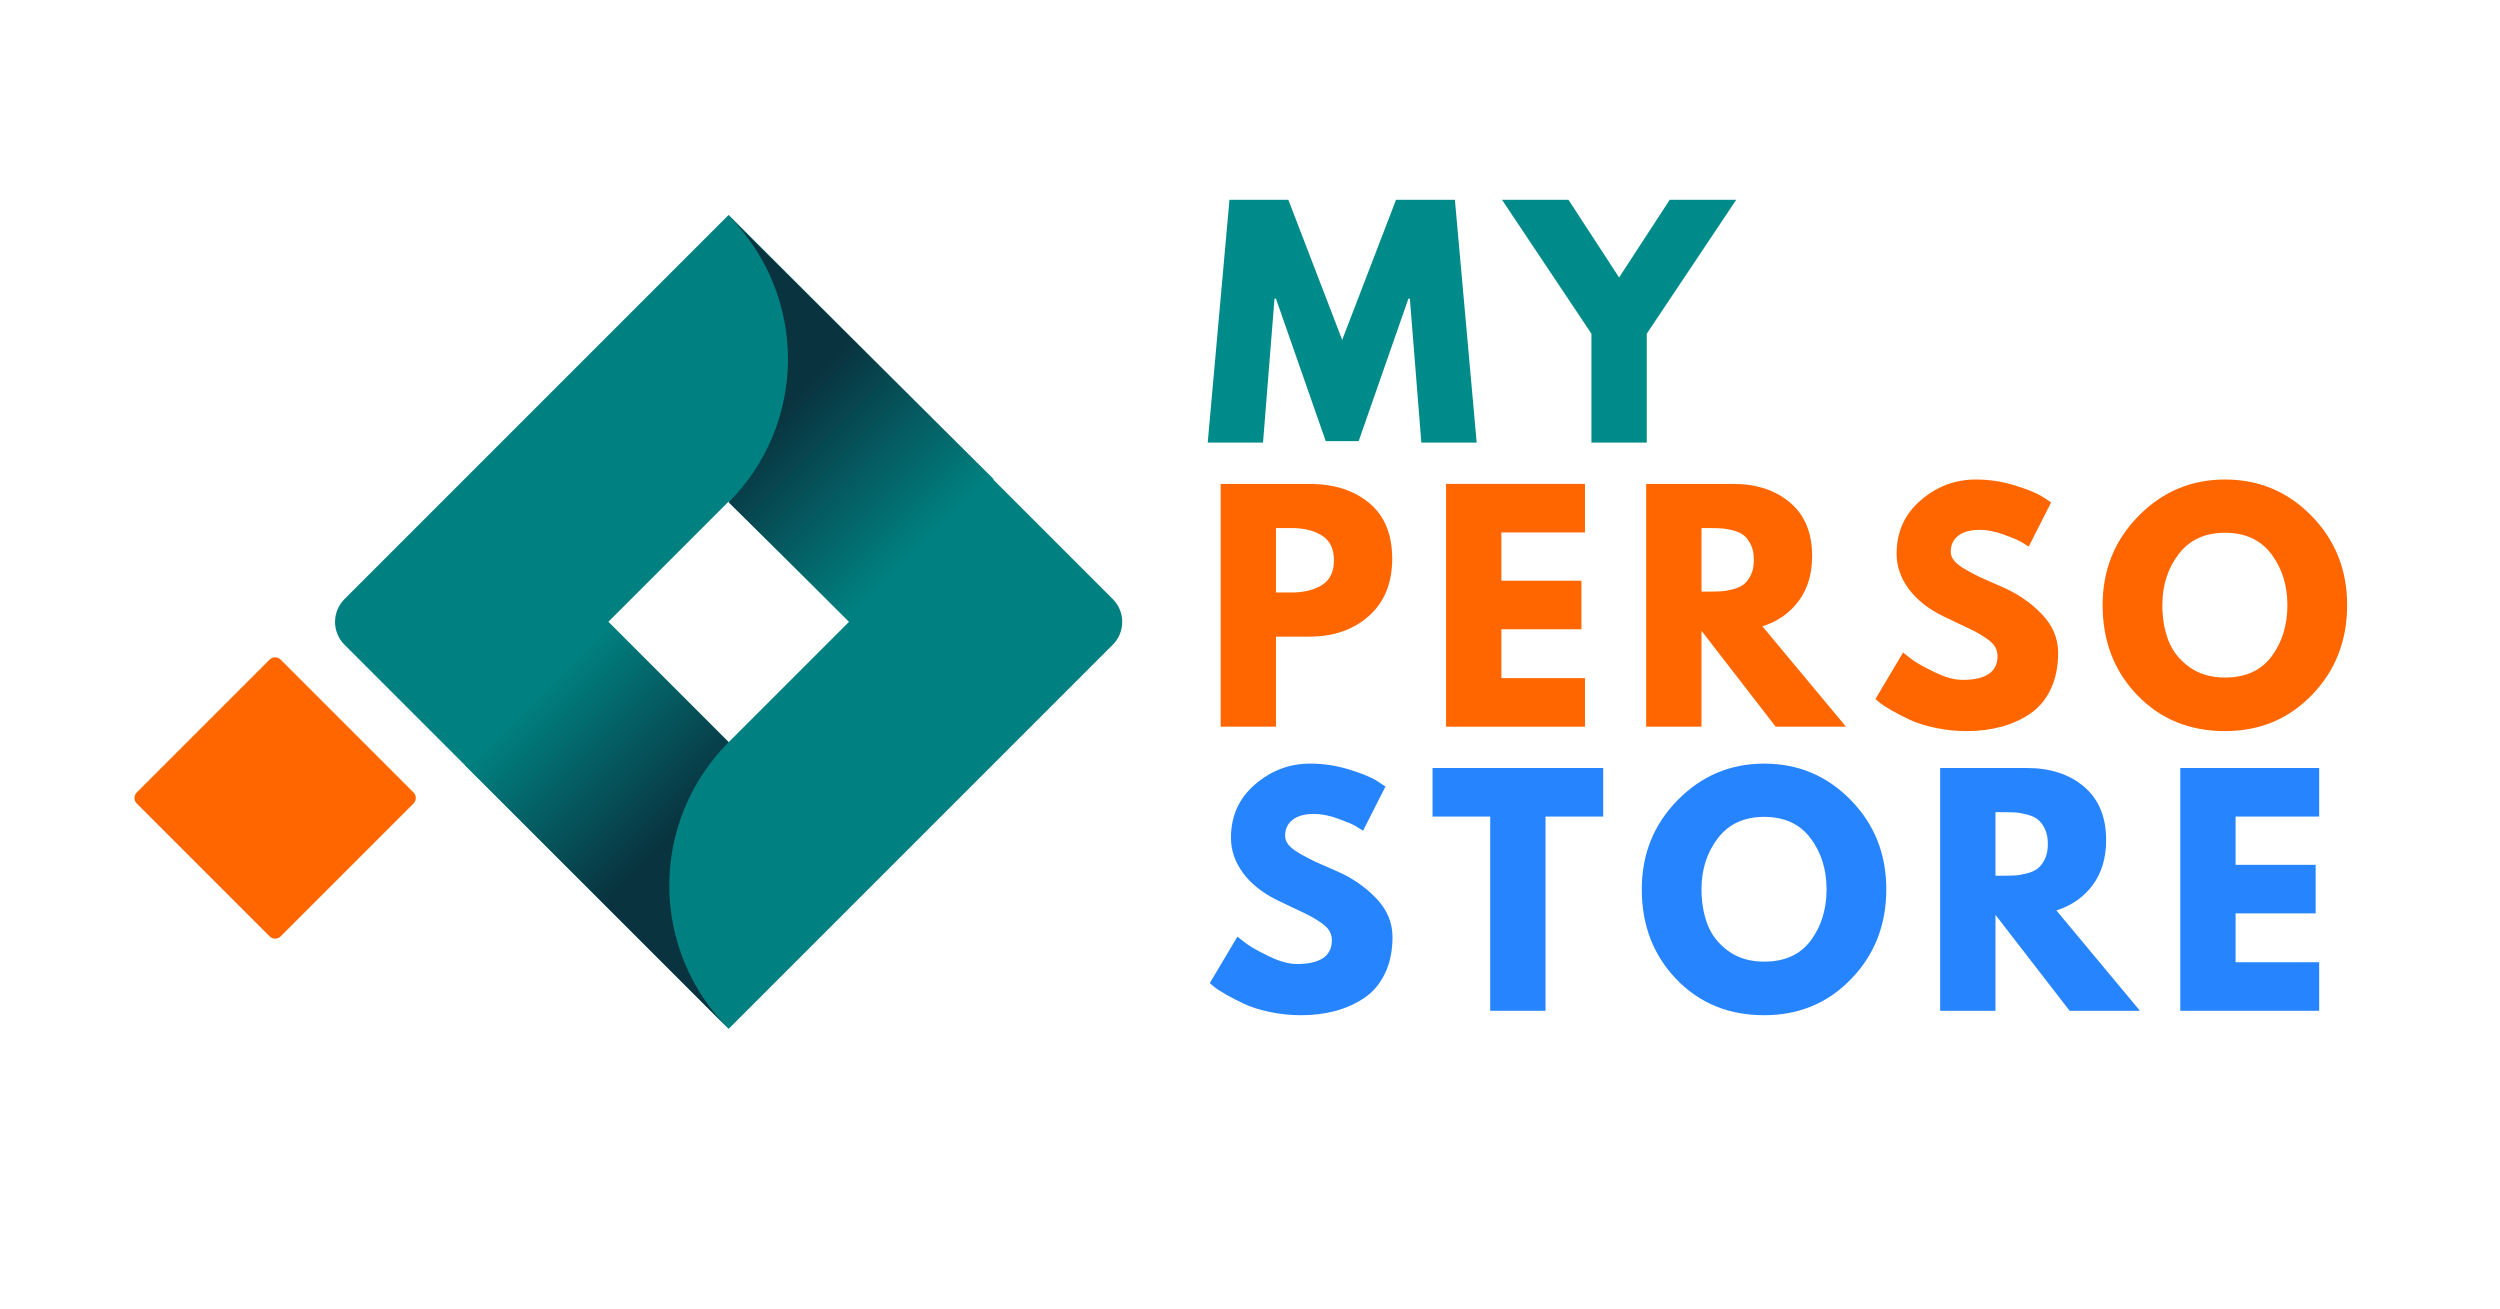
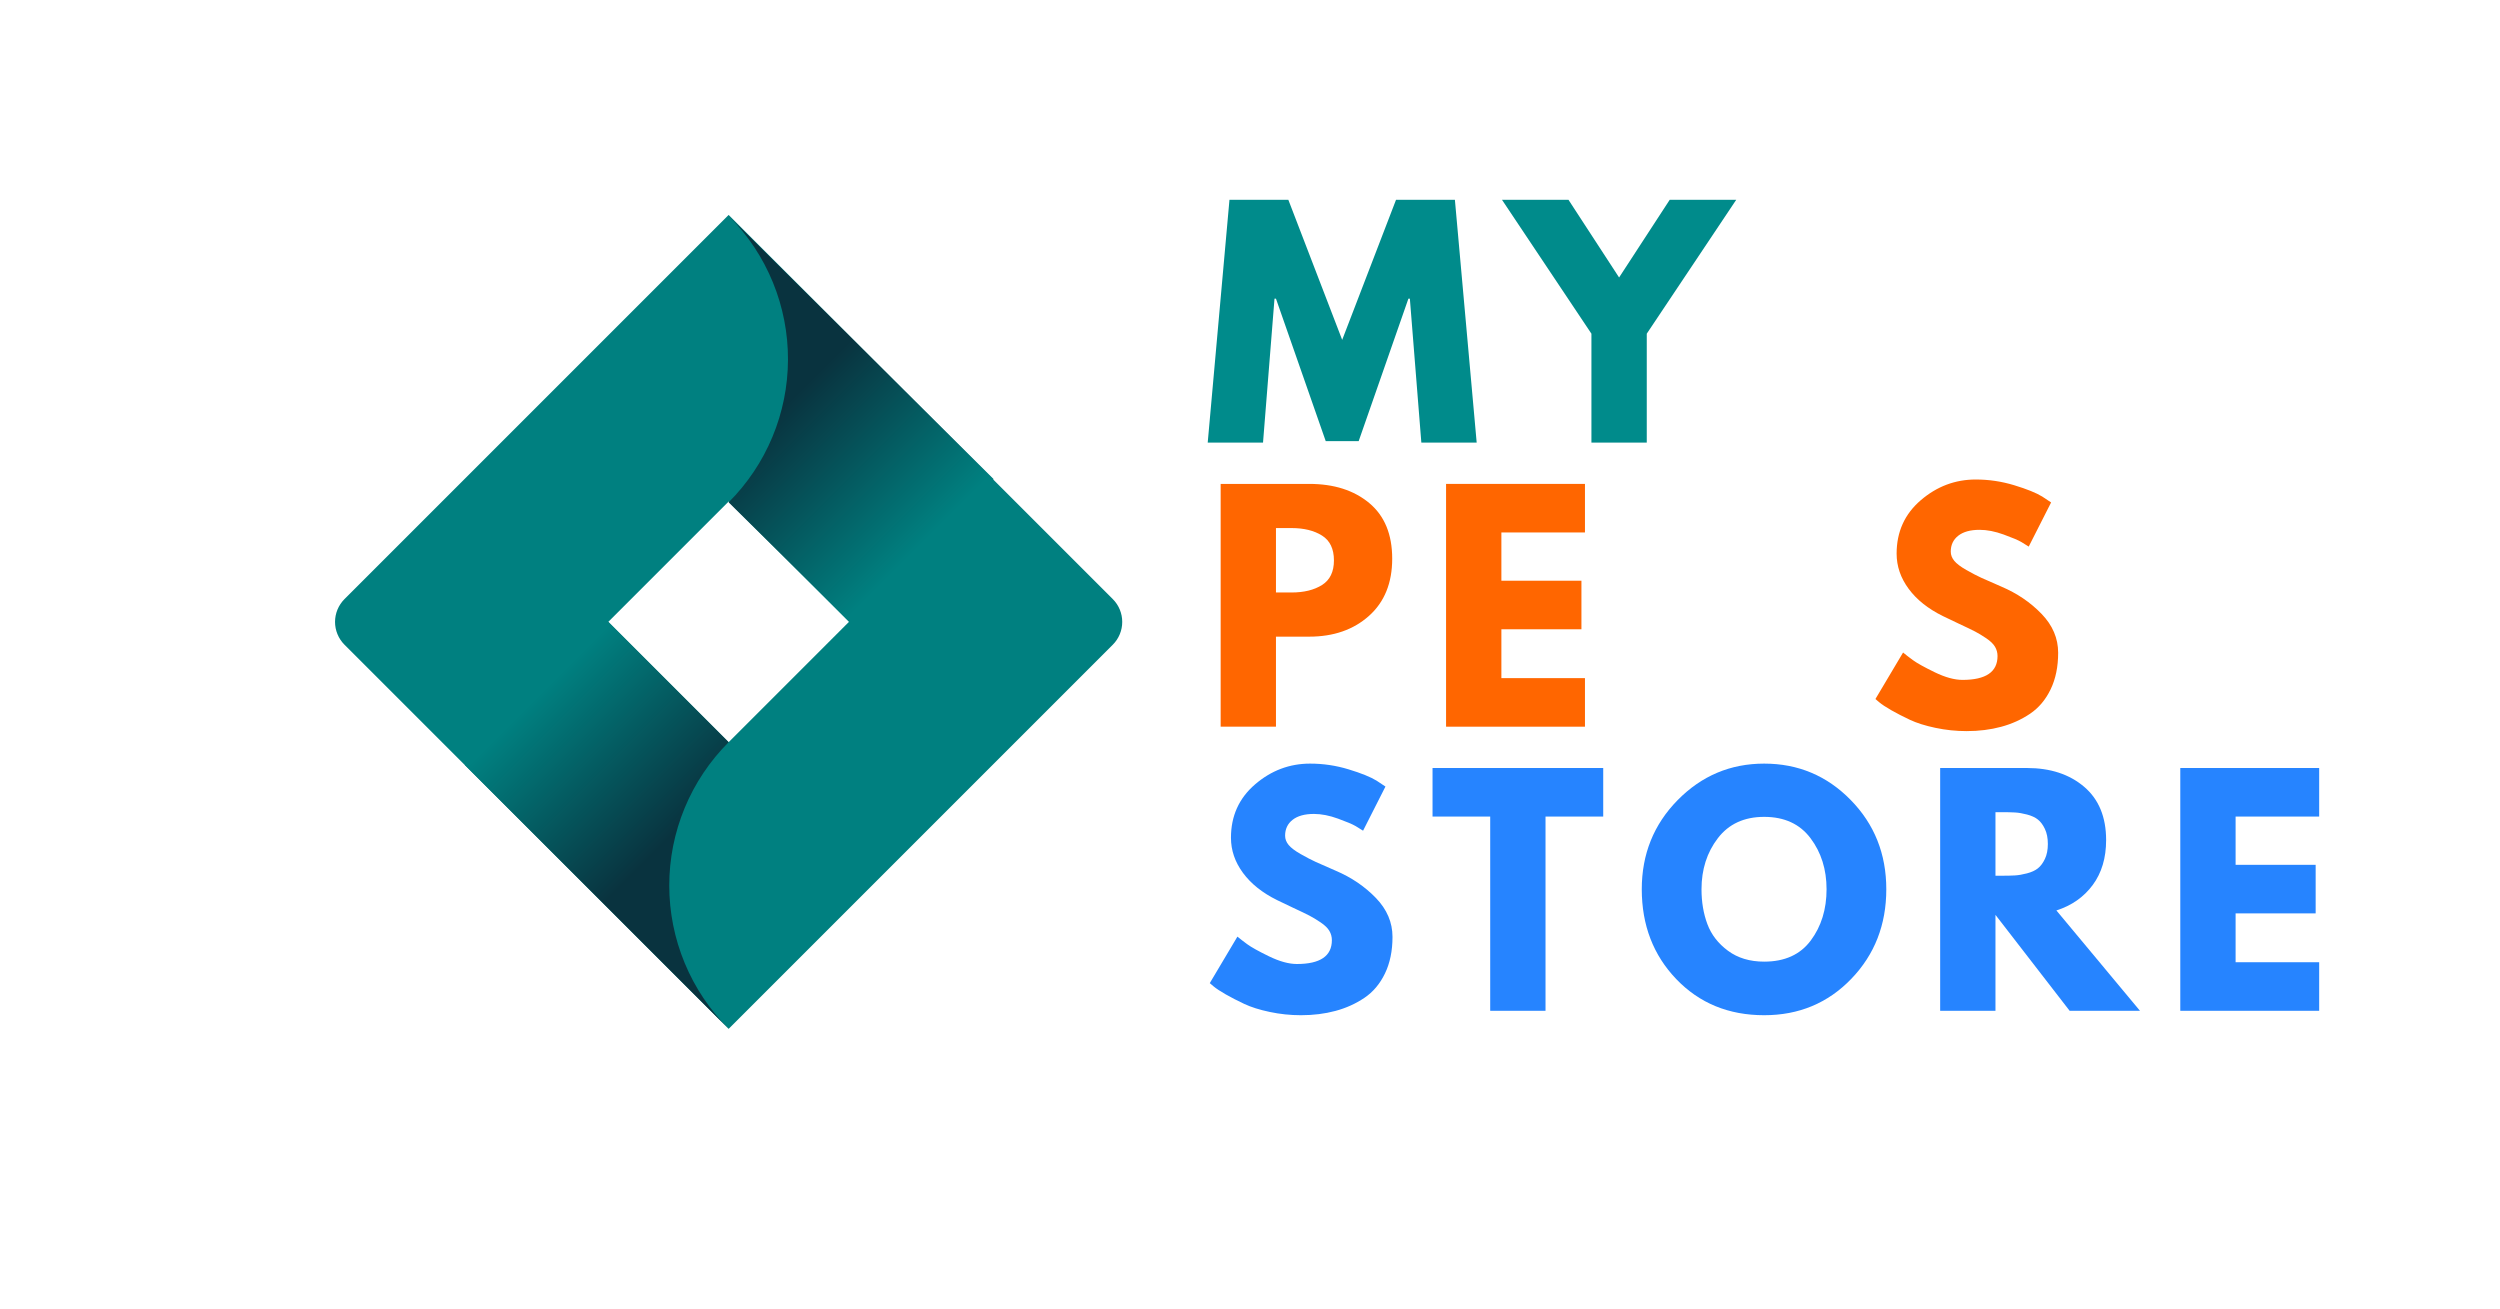
<svg xmlns="http://www.w3.org/2000/svg" version="1.0" preserveAspectRatio="xMidYMid meet" height="1005" viewBox="0 0 1440 753.75" zoomAndPan="magnify" width="1920">
  <defs>
    <g />
    <clipPath id="da7dca0869">
      <path clip-rule="nonzero" d="M 192 123 L 647 123 L 647 592.23 L 192 592.23 Z M 192 123" />
    </clipPath>
    <clipPath id="23083f73b0">
      <path clip-rule="nonzero" d="M 419 124 L 573 124 L 573 359 L 419 359 Z M 419 124" />
    </clipPath>
    <clipPath id="320a167358">
      <path clip-rule="nonzero" d="M 419.691 289.34 C 421.039 287.996 422.352 286.617 423.629 285.211 C 424.906 283.801 426.148 282.359 427.355 280.891 C 428.562 279.422 429.734 277.922 430.867 276.395 C 432.004 274.867 433.098 273.312 434.156 271.73 C 435.215 270.152 436.234 268.543 437.215 266.914 C 438.195 265.281 439.133 263.629 440.031 261.953 C 440.93 260.277 441.789 258.578 442.602 256.859 C 443.418 255.141 444.191 253.402 444.922 251.648 C 445.652 249.891 446.34 248.117 446.984 246.328 C 447.629 244.535 448.23 242.73 448.785 240.914 C 449.34 239.094 449.852 237.262 450.316 235.418 C 450.785 233.57 451.207 231.719 451.582 229.852 C 451.957 227.988 452.285 226.113 452.57 224.234 C 452.855 222.352 453.09 220.465 453.281 218.574 C 453.473 216.68 453.621 214.785 453.719 212.883 C 453.816 210.984 453.871 209.082 453.875 207.18 C 453.883 205.277 453.84 203.375 453.754 201.477 C 453.668 199.574 453.531 197.68 453.352 195.785 C 453.172 193.891 452.945 192.004 452.676 190.121 C 452.402 188.238 452.082 186.359 451.719 184.492 C 451.355 182.625 450.945 180.77 450.492 178.922 C 450.035 177.074 449.535 175.238 448.992 173.418 C 448.449 171.594 447.859 169.785 447.227 167.992 C 446.594 166.199 445.914 164.422 445.195 162.66 C 444.477 160.898 443.715 159.156 442.906 157.434 C 442.102 155.711 441.254 154.008 440.367 152.324 C 439.48 150.641 438.551 148.98 437.578 147.344 C 436.609 145.707 435.602 144.098 434.551 142.508 C 433.504 140.922 432.418 139.359 431.293 137.828 C 430.168 136.293 429.004 134.785 427.809 133.309 C 426.609 131.832 425.375 130.383 424.105 128.969 C 422.836 127.551 421.531 126.164 420.195 124.812 L 572.32 275.973 L 489.781 358.512 Z M 419.691 289.34" />
    </clipPath>
    <linearGradient id="77e863da30" y2="32.217" gradientUnits="userSpaceOnUse" x2="38.406" y1="27.998" gradientTransform="matrix(-45.779, 0, 0, 45.779, 2330.224, -1116.067)" x1="42.626">
      <stop offset="0" stop-color="rgb(3.499%, 20%, 24.699%)" stop-opacity="1" />
      <stop offset="0.25" stop-color="rgb(3.499%, 20%, 24.699%)" stop-opacity="1" />
      <stop offset="0.312" stop-color="rgb(3.499%, 20%, 24.699%)" stop-opacity="1" />
      <stop offset="0.344" stop-color="rgb(3.499%, 20%, 24.699%)" stop-opacity="1" />
      <stop offset="0.359" stop-color="rgb(3.499%, 20%, 24.699%)" stop-opacity="1" />
      <stop offset="0.367" stop-color="rgb(3.491%, 20.062%, 24.753%)" stop-opacity="1" />
      <stop offset="0.371" stop-color="rgb(3.452%, 20.413%, 25.049%)" stop-opacity="1" />
      <stop offset="0.375" stop-color="rgb(3.418%, 20.702%, 25.291%)" stop-opacity="1" />
      <stop offset="0.379" stop-color="rgb(3.384%, 20.988%, 25.534%)" stop-opacity="1" />
      <stop offset="0.383" stop-color="rgb(3.351%, 21.275%, 25.777%)" stop-opacity="1" />
      <stop offset="0.387" stop-color="rgb(3.317%, 21.562%, 26.019%)" stop-opacity="1" />
      <stop offset="0.391" stop-color="rgb(3.285%, 21.849%, 26.262%)" stop-opacity="1" />
      <stop offset="0.395" stop-color="rgb(3.252%, 22.136%, 26.505%)" stop-opacity="1" />
      <stop offset="0.398" stop-color="rgb(3.218%, 22.424%, 26.747%)" stop-opacity="1" />
      <stop offset="0.402" stop-color="rgb(3.185%, 22.711%, 26.99%)" stop-opacity="1" />
      <stop offset="0.406" stop-color="rgb(3.151%, 22.998%, 27.232%)" stop-opacity="1" />
      <stop offset="0.41" stop-color="rgb(3.117%, 23.285%, 27.473%)" stop-opacity="1" />
      <stop offset="0.414" stop-color="rgb(3.085%, 23.573%, 27.716%)" stop-opacity="1" />
      <stop offset="0.418" stop-color="rgb(3.052%, 23.86%, 27.959%)" stop-opacity="1" />
      <stop offset="0.422" stop-color="rgb(3.018%, 24.147%, 28.201%)" stop-opacity="1" />
      <stop offset="0.426" stop-color="rgb(2.985%, 24.434%, 28.444%)" stop-opacity="1" />
      <stop offset="0.43" stop-color="rgb(2.953%, 24.721%, 28.687%)" stop-opacity="1" />
      <stop offset="0.434" stop-color="rgb(2.919%, 25.008%, 28.929%)" stop-opacity="1" />
      <stop offset="0.438" stop-color="rgb(2.885%, 25.296%, 29.172%)" stop-opacity="1" />
      <stop offset="0.441" stop-color="rgb(2.852%, 25.583%, 29.414%)" stop-opacity="1" />
      <stop offset="0.445" stop-color="rgb(2.818%, 25.87%, 29.657%)" stop-opacity="1" />
      <stop offset="0.449" stop-color="rgb(2.785%, 26.157%, 29.898%)" stop-opacity="1" />
      <stop offset="0.453" stop-color="rgb(2.753%, 26.443%, 30.141%)" stop-opacity="1" />
      <stop offset="0.457" stop-color="rgb(2.719%, 26.73%, 30.383%)" stop-opacity="1" />
      <stop offset="0.461" stop-color="rgb(2.686%, 27.019%, 30.626%)" stop-opacity="1" />
      <stop offset="0.465" stop-color="rgb(2.652%, 27.306%, 30.869%)" stop-opacity="1" />
      <stop offset="0.469" stop-color="rgb(2.62%, 27.592%, 31.111%)" stop-opacity="1" />
      <stop offset="0.473" stop-color="rgb(2.586%, 27.879%, 31.354%)" stop-opacity="1" />
      <stop offset="0.477" stop-color="rgb(2.553%, 28.168%, 31.596%)" stop-opacity="1" />
      <stop offset="0.48" stop-color="rgb(2.519%, 28.455%, 31.839%)" stop-opacity="1" />
      <stop offset="0.484" stop-color="rgb(2.486%, 28.741%, 32.082%)" stop-opacity="1" />
      <stop offset="0.488" stop-color="rgb(2.452%, 29.028%, 32.323%)" stop-opacity="1" />
      <stop offset="0.492" stop-color="rgb(2.42%, 29.315%, 32.565%)" stop-opacity="1" />
      <stop offset="0.496" stop-color="rgb(2.386%, 29.602%, 32.808%)" stop-opacity="1" />
      <stop offset="0.5" stop-color="rgb(2.353%, 29.89%, 33.051%)" stop-opacity="1" />
      <stop offset="0.504" stop-color="rgb(2.319%, 30.177%, 33.293%)" stop-opacity="1" />
      <stop offset="0.508" stop-color="rgb(2.286%, 30.464%, 33.536%)" stop-opacity="1" />
      <stop offset="0.512" stop-color="rgb(2.252%, 30.751%, 33.778%)" stop-opacity="1" />
      <stop offset="0.516" stop-color="rgb(2.22%, 31.038%, 34.021%)" stop-opacity="1" />
      <stop offset="0.52" stop-color="rgb(2.187%, 31.325%, 34.264%)" stop-opacity="1" />
      <stop offset="0.523" stop-color="rgb(2.153%, 31.613%, 34.506%)" stop-opacity="1" />
      <stop offset="0.527" stop-color="rgb(2.119%, 31.9%, 34.747%)" stop-opacity="1" />
      <stop offset="0.531" stop-color="rgb(2.087%, 32.187%, 34.99%)" stop-opacity="1" />
      <stop offset="0.535" stop-color="rgb(2.054%, 32.474%, 35.233%)" stop-opacity="1" />
      <stop offset="0.539" stop-color="rgb(2.02%, 32.762%, 35.475%)" stop-opacity="1" />
      <stop offset="0.543" stop-color="rgb(1.987%, 33.049%, 35.718%)" stop-opacity="1" />
      <stop offset="0.547" stop-color="rgb(1.953%, 33.336%, 35.96%)" stop-opacity="1" />
      <stop offset="0.551" stop-color="rgb(1.92%, 33.623%, 36.203%)" stop-opacity="1" />
      <stop offset="0.555" stop-color="rgb(1.888%, 33.91%, 36.446%)" stop-opacity="1" />
      <stop offset="0.559" stop-color="rgb(1.854%, 34.196%, 36.687%)" stop-opacity="1" />
      <stop offset="0.562" stop-color="rgb(1.82%, 34.485%, 36.929%)" stop-opacity="1" />
      <stop offset="0.566" stop-color="rgb(1.787%, 34.772%, 37.172%)" stop-opacity="1" />
      <stop offset="0.57" stop-color="rgb(1.753%, 35.059%, 37.415%)" stop-opacity="1" />
      <stop offset="0.574" stop-color="rgb(1.72%, 35.345%, 37.657%)" stop-opacity="1" />
      <stop offset="0.578" stop-color="rgb(1.688%, 35.632%, 37.9%)" stop-opacity="1" />
      <stop offset="0.582" stop-color="rgb(1.654%, 35.919%, 38.142%)" stop-opacity="1" />
      <stop offset="0.586" stop-color="rgb(1.62%, 36.208%, 38.385%)" stop-opacity="1" />
      <stop offset="0.59" stop-color="rgb(1.587%, 36.494%, 38.628%)" stop-opacity="1" />
      <stop offset="0.594" stop-color="rgb(1.555%, 36.781%, 38.87%)" stop-opacity="1" />
      <stop offset="0.598" stop-color="rgb(1.521%, 37.068%, 39.111%)" stop-opacity="1" />
      <stop offset="0.602" stop-color="rgb(1.488%, 37.357%, 39.354%)" stop-opacity="1" />
      <stop offset="0.605" stop-color="rgb(1.454%, 37.643%, 39.597%)" stop-opacity="1" />
      <stop offset="0.609" stop-color="rgb(1.421%, 37.93%, 39.839%)" stop-opacity="1" />
      <stop offset="0.613" stop-color="rgb(1.387%, 38.217%, 40.082%)" stop-opacity="1" />
      <stop offset="0.617" stop-color="rgb(1.355%, 38.504%, 40.324%)" stop-opacity="1" />
      <stop offset="0.621" stop-color="rgb(1.321%, 38.791%, 40.567%)" stop-opacity="1" />
      <stop offset="0.625" stop-color="rgb(1.288%, 39.079%, 40.81%)" stop-opacity="1" />
      <stop offset="0.629" stop-color="rgb(1.254%, 39.366%, 41.052%)" stop-opacity="1" />
      <stop offset="0.633" stop-color="rgb(1.222%, 39.653%, 41.295%)" stop-opacity="1" />
      <stop offset="0.637" stop-color="rgb(1.189%, 39.94%, 41.536%)" stop-opacity="1" />
      <stop offset="0.641" stop-color="rgb(1.155%, 40.227%, 41.779%)" stop-opacity="1" />
      <stop offset="0.645" stop-color="rgb(1.122%, 40.514%, 42.021%)" stop-opacity="1" />
      <stop offset="0.648" stop-color="rgb(1.088%, 40.802%, 42.264%)" stop-opacity="1" />
      <stop offset="0.652" stop-color="rgb(1.054%, 41.089%, 42.506%)" stop-opacity="1" />
      <stop offset="0.656" stop-color="rgb(1.022%, 41.376%, 42.749%)" stop-opacity="1" />
      <stop offset="0.66" stop-color="rgb(0.989%, 41.663%, 42.992%)" stop-opacity="1" />
      <stop offset="0.664" stop-color="rgb(0.955%, 41.951%, 43.234%)" stop-opacity="1" />
      <stop offset="0.668" stop-color="rgb(0.922%, 42.238%, 43.477%)" stop-opacity="1" />
      <stop offset="0.672" stop-color="rgb(0.888%, 42.525%, 43.719%)" stop-opacity="1" />
      <stop offset="0.676" stop-color="rgb(0.854%, 42.812%, 43.961%)" stop-opacity="1" />
      <stop offset="0.68" stop-color="rgb(0.822%, 43.098%, 44.203%)" stop-opacity="1" />
      <stop offset="0.684" stop-color="rgb(0.789%, 43.385%, 44.446%)" stop-opacity="1" />
      <stop offset="0.688" stop-color="rgb(0.755%, 43.674%, 44.688%)" stop-opacity="1" />
      <stop offset="0.691" stop-color="rgb(0.722%, 43.961%, 44.931%)" stop-opacity="1" />
      <stop offset="0.695" stop-color="rgb(0.69%, 44.247%, 45.174%)" stop-opacity="1" />
      <stop offset="0.699" stop-color="rgb(0.656%, 44.534%, 45.416%)" stop-opacity="1" />
      <stop offset="0.703" stop-color="rgb(0.623%, 44.821%, 45.659%)" stop-opacity="1" />
      <stop offset="0.707" stop-color="rgb(0.589%, 45.108%, 45.901%)" stop-opacity="1" />
      <stop offset="0.711" stop-color="rgb(0.555%, 45.396%, 46.144%)" stop-opacity="1" />
      <stop offset="0.715" stop-color="rgb(0.522%, 45.683%, 46.385%)" stop-opacity="1" />
      <stop offset="0.719" stop-color="rgb(0.49%, 45.97%, 46.628%)" stop-opacity="1" />
      <stop offset="0.723" stop-color="rgb(0.456%, 46.257%, 46.87%)" stop-opacity="1" />
      <stop offset="0.727" stop-color="rgb(0.423%, 46.545%, 47.113%)" stop-opacity="1" />
      <stop offset="0.73" stop-color="rgb(0.389%, 46.832%, 47.356%)" stop-opacity="1" />
      <stop offset="0.734" stop-color="rgb(0.356%, 47.119%, 47.598%)" stop-opacity="1" />
      <stop offset="0.738" stop-color="rgb(0.322%, 47.406%, 47.841%)" stop-opacity="1" />
      <stop offset="0.742" stop-color="rgb(0.29%, 47.693%, 48.083%)" stop-opacity="1" />
      <stop offset="0.746" stop-color="rgb(0.256%, 47.98%, 48.326%)" stop-opacity="1" />
      <stop offset="0.75" stop-color="rgb(0.223%, 48.268%, 48.569%)" stop-opacity="1" />
      <stop offset="0.754" stop-color="rgb(0.189%, 48.555%, 48.81%)" stop-opacity="1" />
      <stop offset="0.758" stop-color="rgb(0.157%, 48.842%, 49.052%)" stop-opacity="1" />
      <stop offset="0.762" stop-color="rgb(0.124%, 49.129%, 49.295%)" stop-opacity="1" />
      <stop offset="0.766" stop-color="rgb(0.09%, 49.416%, 49.538%)" stop-opacity="1" />
      <stop offset="0.77" stop-color="rgb(0.056%, 49.702%, 49.78%)" stop-opacity="1" />
      <stop offset="0.773" stop-color="rgb(0.023%, 49.991%, 50.023%)" stop-opacity="1" />
      <stop offset="0.781" stop-color="rgb(0.011%, 50.095%, 50.111%)" stop-opacity="1" />
      <stop offset="0.812" stop-color="rgb(0%, 50.2%, 50.2%)" stop-opacity="1" />
      <stop offset="0.875" stop-color="rgb(0%, 50.2%, 50.2%)" stop-opacity="1" />
      <stop offset="1" stop-color="rgb(0%, 50.2%, 50.2%)" stop-opacity="1" />
    </linearGradient>
    <clipPath id="f1df526e4d">
      <path clip-rule="nonzero" d="M 267 358 L 420 358 L 420 592.23 L 267 592.23 Z M 267 358" />
    </clipPath>
    <clipPath id="462272be7a">
      <path clip-rule="nonzero" d="M 350.199 358.008 L 419.691 427.5 C 418.34 428.852 417.023 430.234 415.742 431.648 C 414.457 433.066 413.211 434.512 411.996 435.988 C 410.785 437.465 409.609 438.969 408.469 440.504 C 407.332 442.039 406.23 443.598 405.172 445.188 C 404.109 446.773 403.086 448.387 402.102 450.027 C 401.121 451.664 400.18 453.328 399.277 455.012 C 398.379 456.695 397.52 458.402 396.699 460.129 C 395.883 461.855 395.109 463.602 394.379 465.367 C 393.648 467.133 392.961 468.914 392.316 470.711 C 391.672 472.512 391.07 474.324 390.516 476.152 C 389.961 477.98 389.453 479.82 388.988 481.676 C 388.523 483.527 388.105 485.391 387.73 487.266 C 387.359 489.141 387.031 491.02 386.754 492.91 C 386.473 494.801 386.238 496.695 386.051 498.598 C 385.863 500.5 385.723 502.402 385.629 504.312 C 385.535 506.219 385.488 508.129 385.488 510.039 C 385.488 511.949 385.535 513.859 385.629 515.77 C 385.723 517.676 385.863 519.582 386.051 521.48 C 386.238 523.383 386.473 525.277 386.754 527.168 C 387.031 529.059 387.359 530.941 387.734 532.816 C 388.105 534.688 388.523 536.551 388.988 538.406 C 389.453 540.258 389.961 542.098 390.516 543.926 C 391.07 545.754 391.672 547.57 392.316 549.367 C 392.961 551.168 393.648 552.949 394.379 554.711 C 395.109 556.477 395.883 558.223 396.699 559.949 C 397.52 561.68 398.379 563.383 399.277 565.066 C 400.18 566.754 401.121 568.414 402.102 570.055 C 403.086 571.691 404.109 573.305 405.172 574.895 C 406.23 576.48 407.332 578.043 408.469 579.578 C 409.609 581.109 410.785 582.617 411.996 584.094 C 413.211 585.57 414.457 587.016 415.742 588.43 C 417.023 589.848 418.34 591.23 419.691 592.578 L 267.707 440.594 Z M 350.199 358.008" />
    </clipPath>
    <linearGradient id="c4329732e4" y2="32.201" gradientUnits="userSpaceOnUse" x2="45.054" y1="36.419" gradientTransform="matrix(-45.779, 0, 0, 45.779, 2330.224, -1116.067)" x1="40.836">
      <stop offset="0" stop-color="rgb(3.499%, 20%, 24.699%)" stop-opacity="1" />
      <stop offset="0.25" stop-color="rgb(3.499%, 20%, 24.699%)" stop-opacity="1" />
      <stop offset="0.375" stop-color="rgb(3.484%, 20.132%, 24.812%)" stop-opacity="1" />
      <stop offset="0.379" stop-color="rgb(3.435%, 20.554%, 25.168%)" stop-opacity="1" />
      <stop offset="0.383" stop-color="rgb(3.401%, 20.842%, 25.41%)" stop-opacity="1" />
      <stop offset="0.387" stop-color="rgb(3.368%, 21.129%, 25.653%)" stop-opacity="1" />
      <stop offset="0.391" stop-color="rgb(3.336%, 21.417%, 25.896%)" stop-opacity="1" />
      <stop offset="0.395" stop-color="rgb(3.302%, 21.704%, 26.138%)" stop-opacity="1" />
      <stop offset="0.398" stop-color="rgb(3.268%, 21.992%, 26.382%)" stop-opacity="1" />
      <stop offset="0.402" stop-color="rgb(3.235%, 22.279%, 26.625%)" stop-opacity="1" />
      <stop offset="0.406" stop-color="rgb(3.201%, 22.568%, 26.868%)" stop-opacity="1" />
      <stop offset="0.41" stop-color="rgb(3.168%, 22.855%, 27.11%)" stop-opacity="1" />
      <stop offset="0.414" stop-color="rgb(3.136%, 23.143%, 27.353%)" stop-opacity="1" />
      <stop offset="0.418" stop-color="rgb(3.102%, 23.43%, 27.596%)" stop-opacity="1" />
      <stop offset="0.422" stop-color="rgb(3.069%, 23.718%, 27.84%)" stop-opacity="1" />
      <stop offset="0.426" stop-color="rgb(3.035%, 24.005%, 28.082%)" stop-opacity="1" />
      <stop offset="0.43" stop-color="rgb(3.001%, 24.294%, 28.325%)" stop-opacity="1" />
      <stop offset="0.434" stop-color="rgb(2.968%, 24.58%, 28.568%)" stop-opacity="1" />
      <stop offset="0.438" stop-color="rgb(2.934%, 24.869%, 28.81%)" stop-opacity="1" />
      <stop offset="0.441" stop-color="rgb(2.901%, 25.156%, 29.053%)" stop-opacity="1" />
      <stop offset="0.445" stop-color="rgb(2.869%, 25.444%, 29.297%)" stop-opacity="1" />
      <stop offset="0.449" stop-color="rgb(2.835%, 25.731%, 29.539%)" stop-opacity="1" />
      <stop offset="0.453" stop-color="rgb(2.802%, 26.019%, 29.782%)" stop-opacity="1" />
      <stop offset="0.457" stop-color="rgb(2.768%, 26.306%, 30.025%)" stop-opacity="1" />
      <stop offset="0.461" stop-color="rgb(2.734%, 26.595%, 30.267%)" stop-opacity="1" />
      <stop offset="0.465" stop-color="rgb(2.701%, 26.881%, 30.51%)" stop-opacity="1" />
      <stop offset="0.469" stop-color="rgb(2.669%, 27.17%, 30.754%)" stop-opacity="1" />
      <stop offset="0.473" stop-color="rgb(2.635%, 27.457%, 30.997%)" stop-opacity="1" />
      <stop offset="0.477" stop-color="rgb(2.602%, 27.745%, 31.239%)" stop-opacity="1" />
      <stop offset="0.48" stop-color="rgb(2.568%, 28.032%, 31.482%)" stop-opacity="1" />
      <stop offset="0.484" stop-color="rgb(2.534%, 28.32%, 31.725%)" stop-opacity="1" />
      <stop offset="0.488" stop-color="rgb(2.501%, 28.607%, 31.967%)" stop-opacity="1" />
      <stop offset="0.492" stop-color="rgb(2.469%, 28.896%, 32.21%)" stop-opacity="1" />
      <stop offset="0.496" stop-color="rgb(2.435%, 29.182%, 32.452%)" stop-opacity="1" />
      <stop offset="0.5" stop-color="rgb(2.402%, 29.471%, 32.697%)" stop-opacity="1" />
      <stop offset="0.504" stop-color="rgb(2.368%, 29.758%, 32.939%)" stop-opacity="1" />
      <stop offset="0.508" stop-color="rgb(2.335%, 30.045%, 33.182%)" stop-opacity="1" />
      <stop offset="0.512" stop-color="rgb(2.301%, 30.331%, 33.424%)" stop-opacity="1" />
      <stop offset="0.516" stop-color="rgb(2.269%, 30.62%, 33.667%)" stop-opacity="1" />
      <stop offset="0.52" stop-color="rgb(2.235%, 30.907%, 33.91%)" stop-opacity="1" />
      <stop offset="0.523" stop-color="rgb(2.202%, 31.195%, 34.154%)" stop-opacity="1" />
      <stop offset="0.527" stop-color="rgb(2.168%, 31.482%, 34.396%)" stop-opacity="1" />
      <stop offset="0.531" stop-color="rgb(2.135%, 31.77%, 34.639%)" stop-opacity="1" />
      <stop offset="0.535" stop-color="rgb(2.101%, 32.057%, 34.882%)" stop-opacity="1" />
      <stop offset="0.539" stop-color="rgb(2.068%, 32.346%, 35.124%)" stop-opacity="1" />
      <stop offset="0.543" stop-color="rgb(2.034%, 32.632%, 35.367%)" stop-opacity="1" />
      <stop offset="0.547" stop-color="rgb(2.002%, 32.921%, 35.611%)" stop-opacity="1" />
      <stop offset="0.551" stop-color="rgb(1.968%, 33.208%, 35.854%)" stop-opacity="1" />
      <stop offset="0.555" stop-color="rgb(1.935%, 33.496%, 36.096%)" stop-opacity="1" />
      <stop offset="0.559" stop-color="rgb(1.901%, 33.783%, 36.339%)" stop-opacity="1" />
      <stop offset="0.562" stop-color="rgb(1.868%, 34.071%, 36.581%)" stop-opacity="1" />
      <stop offset="0.566" stop-color="rgb(1.834%, 34.358%, 36.824%)" stop-opacity="1" />
      <stop offset="0.57" stop-color="rgb(1.802%, 34.647%, 37.067%)" stop-opacity="1" />
      <stop offset="0.574" stop-color="rgb(1.768%, 34.933%, 37.309%)" stop-opacity="1" />
      <stop offset="0.578" stop-color="rgb(1.735%, 35.222%, 37.553%)" stop-opacity="1" />
      <stop offset="0.582" stop-color="rgb(1.701%, 35.509%, 37.796%)" stop-opacity="1" />
      <stop offset="0.586" stop-color="rgb(1.668%, 35.797%, 38.039%)" stop-opacity="1" />
      <stop offset="0.59" stop-color="rgb(1.634%, 36.084%, 38.281%)" stop-opacity="1" />
      <stop offset="0.594" stop-color="rgb(1.602%, 36.372%, 38.524%)" stop-opacity="1" />
      <stop offset="0.598" stop-color="rgb(1.569%, 36.659%, 38.766%)" stop-opacity="1" />
      <stop offset="0.602" stop-color="rgb(1.535%, 36.948%, 39.011%)" stop-opacity="1" />
      <stop offset="0.605" stop-color="rgb(1.501%, 37.234%, 39.253%)" stop-opacity="1" />
      <stop offset="0.609" stop-color="rgb(1.468%, 37.523%, 39.496%)" stop-opacity="1" />
      <stop offset="0.613" stop-color="rgb(1.434%, 37.81%, 39.738%)" stop-opacity="1" />
      <stop offset="0.617" stop-color="rgb(1.402%, 38.098%, 39.981%)" stop-opacity="1" />
      <stop offset="0.621" stop-color="rgb(1.369%, 38.385%, 40.224%)" stop-opacity="1" />
      <stop offset="0.625" stop-color="rgb(1.335%, 38.673%, 40.468%)" stop-opacity="1" />
      <stop offset="0.629" stop-color="rgb(1.302%, 38.96%, 40.71%)" stop-opacity="1" />
      <stop offset="0.633" stop-color="rgb(1.268%, 39.249%, 40.953%)" stop-opacity="1" />
      <stop offset="0.637" stop-color="rgb(1.234%, 39.536%, 41.196%)" stop-opacity="1" />
      <stop offset="0.641" stop-color="rgb(1.202%, 39.824%, 41.438%)" stop-opacity="1" />
      <stop offset="0.645" stop-color="rgb(1.169%, 40.111%, 41.681%)" stop-opacity="1" />
      <stop offset="0.648" stop-color="rgb(1.135%, 40.399%, 41.925%)" stop-opacity="1" />
      <stop offset="0.652" stop-color="rgb(1.102%, 40.686%, 42.168%)" stop-opacity="1" />
      <stop offset="0.656" stop-color="rgb(1.068%, 40.974%, 42.41%)" stop-opacity="1" />
      <stop offset="0.66" stop-color="rgb(1.035%, 41.261%, 42.653%)" stop-opacity="1" />
      <stop offset="0.664" stop-color="rgb(1.001%, 41.55%, 42.896%)" stop-opacity="1" />
      <stop offset="0.668" stop-color="rgb(0.967%, 41.837%, 43.138%)" stop-opacity="1" />
      <stop offset="0.672" stop-color="rgb(0.935%, 42.125%, 43.381%)" stop-opacity="1" />
      <stop offset="0.676" stop-color="rgb(0.902%, 42.412%, 43.623%)" stop-opacity="1" />
      <stop offset="0.68" stop-color="rgb(0.868%, 42.7%, 43.867%)" stop-opacity="1" />
      <stop offset="0.684" stop-color="rgb(0.835%, 42.987%, 44.11%)" stop-opacity="1" />
      <stop offset="0.688" stop-color="rgb(0.801%, 43.275%, 44.353%)" stop-opacity="1" />
      <stop offset="0.691" stop-color="rgb(0.768%, 43.562%, 44.595%)" stop-opacity="1" />
      <stop offset="0.695" stop-color="rgb(0.735%, 43.851%, 44.838%)" stop-opacity="1" />
      <stop offset="0.699" stop-color="rgb(0.702%, 44.138%, 45.081%)" stop-opacity="1" />
      <stop offset="0.703" stop-color="rgb(0.668%, 44.426%, 45.325%)" stop-opacity="1" />
      <stop offset="0.707" stop-color="rgb(0.635%, 44.713%, 45.567%)" stop-opacity="1" />
      <stop offset="0.711" stop-color="rgb(0.601%, 45.001%, 45.81%)" stop-opacity="1" />
      <stop offset="0.715" stop-color="rgb(0.568%, 45.288%, 46.053%)" stop-opacity="1" />
      <stop offset="0.719" stop-color="rgb(0.536%, 45.576%, 46.295%)" stop-opacity="1" />
      <stop offset="0.723" stop-color="rgb(0.502%, 45.863%, 46.538%)" stop-opacity="1" />
      <stop offset="0.727" stop-color="rgb(0.468%, 46.152%, 46.782%)" stop-opacity="1" />
      <stop offset="0.73" stop-color="rgb(0.435%, 46.439%, 47.025%)" stop-opacity="1" />
      <stop offset="0.734" stop-color="rgb(0.401%, 46.727%, 47.267%)" stop-opacity="1" />
      <stop offset="0.738" stop-color="rgb(0.368%, 47.014%, 47.51%)" stop-opacity="1" />
      <stop offset="0.742" stop-color="rgb(0.336%, 47.302%, 47.752%)" stop-opacity="1" />
      <stop offset="0.746" stop-color="rgb(0.302%, 47.589%, 47.995%)" stop-opacity="1" />
      <stop offset="0.75" stop-color="rgb(0.269%, 47.878%, 48.238%)" stop-opacity="1" />
      <stop offset="0.754" stop-color="rgb(0.235%, 48.164%, 48.48%)" stop-opacity="1" />
      <stop offset="0.758" stop-color="rgb(0.201%, 48.453%, 48.724%)" stop-opacity="1" />
      <stop offset="0.762" stop-color="rgb(0.168%, 48.74%, 48.967%)" stop-opacity="1" />
      <stop offset="0.766" stop-color="rgb(0.136%, 49.028%, 49.21%)" stop-opacity="1" />
      <stop offset="0.77" stop-color="rgb(0.102%, 49.315%, 49.452%)" stop-opacity="1" />
      <stop offset="0.773" stop-color="rgb(0.069%, 49.603%, 49.695%)" stop-opacity="1" />
      <stop offset="0.777" stop-color="rgb(0.035%, 49.89%, 49.937%)" stop-opacity="1" />
      <stop offset="0.781" stop-color="rgb(0.002%, 50.177%, 50.182%)" stop-opacity="1" />
      <stop offset="0.812" stop-color="rgb(0%, 50.188%, 50.191%)" stop-opacity="1" />
      <stop offset="0.875" stop-color="rgb(0%, 50.2%, 50.2%)" stop-opacity="1" />
      <stop offset="1" stop-color="rgb(0%, 50.2%, 50.2%)" stop-opacity="1" />
    </linearGradient>
    <clipPath id="5a39470fff">
      <path clip-rule="nonzero" d="M 80 381 L 237 381 L 237 538 L 80 538 Z M 80 381" />
    </clipPath>
    <clipPath id="942f470b60">
      <path clip-rule="nonzero" d="M 158.477 376.75 L 241.996 460.273 L 158.477 543.793 L 74.953 460.273 Z M 158.477 376.75" />
    </clipPath>
    <clipPath id="ec55cdcc5a">
      <path clip-rule="nonzero" d="M 155.293 379.934 L 78.766 456.461 C 77.922 457.305 77.449 458.449 77.449 459.645 C 77.449 460.836 77.922 461.98 78.766 462.824 L 155.293 539.352 C 156.137 540.195 157.281 540.672 158.477 540.672 C 159.668 540.672 160.812 540.195 161.656 539.352 L 238.184 462.824 C 239.027 461.98 239.504 460.836 239.504 459.645 C 239.504 458.449 239.027 457.305 238.184 456.461 L 161.656 379.934 C 160.812 379.09 159.668 378.613 158.477 378.613 C 157.281 378.613 156.137 379.09 155.293 379.934 Z M 155.293 379.934" />
    </clipPath>
    <clipPath id="a0266a234b">
      <path clip-rule="nonzero" d="M 158.477 376.75 L 241.996 460.273 L 158.477 543.793 L 74.953 460.273 Z M 158.477 376.75" />
    </clipPath>
    <clipPath id="d173433954">
      <path clip-rule="nonzero" d="M 158.477 376.75 L 241.996 460.273 L 158.477 543.793 L 74.953 460.273 Z M 158.477 376.75" />
    </clipPath>
    <clipPath id="c83cd0623c">
      <path clip-rule="nonzero" d="M 77 378 L 240 378 L 240 541 L 77 541 Z M 77 378" />
    </clipPath>
    <clipPath id="1ef3f71e64">
      <path clip-rule="nonzero" d="M 158.477 376.75 L 241.996 460.273 L 158.477 543.793 L 74.953 460.273 Z M 158.477 376.75" />
    </clipPath>
    <clipPath id="5aff348181">
      <path clip-rule="nonzero" d="M 155.293 379.934 L 78.766 456.461 C 77.922 457.305 77.449 458.449 77.449 459.645 C 77.449 460.836 77.922 461.98 78.766 462.824 L 155.293 539.352 C 156.137 540.195 157.281 540.672 158.477 540.672 C 159.668 540.672 160.812 540.195 161.656 539.352 L 238.184 462.824 C 239.027 461.98 239.504 460.836 239.504 459.645 C 239.504 458.449 239.027 457.305 238.184 456.461 L 161.656 379.934 C 160.812 379.09 159.668 378.613 158.477 378.613 C 157.281 378.613 156.137 379.09 155.293 379.934 Z M 155.293 379.934" />
    </clipPath>
    <clipPath id="613a92df27">
-       <path clip-rule="nonzero" d="M 158.477 376.75 L 241.996 460.273 L 158.477 543.793 L 74.953 460.273 Z M 158.477 376.75" />
-     </clipPath>
+       </clipPath>
    <clipPath id="06aee2bd1c">
-       <path clip-rule="nonzero" d="M 158.477 376.75 L 241.996 460.273 L 158.477 543.793 L 74.953 460.273 Z M 158.477 376.75" />
-     </clipPath>
+       </clipPath>
  </defs>
  <g clip-path="url(#da7dca0869)">
    <path fill-rule="nonzero" fill-opacity="1" d="M 198.398 345.098 L 419.691 123.805 L 640.988 345.098 C 641.414 345.531 641.82 345.98 642.207 346.449 C 642.59 346.918 642.949 347.406 643.289 347.914 C 643.625 348.418 643.934 348.938 644.223 349.473 C 644.508 350.012 644.766 350.559 644.996 351.121 C 645.23 351.68 645.434 352.25 645.609 352.832 C 645.785 353.414 645.93 354.004 646.051 354.598 C 646.168 355.195 646.254 355.793 646.316 356.398 C 646.375 357 646.402 357.609 646.402 358.215 C 646.402 358.82 646.375 359.426 646.316 360.031 C 646.254 360.637 646.168 361.234 646.051 361.832 C 645.93 362.426 645.785 363.016 645.609 363.598 C 645.434 364.176 645.23 364.75 644.996 365.309 C 644.766 365.871 644.508 366.418 644.223 366.957 C 643.934 367.492 643.625 368.012 643.289 368.516 C 642.949 369.023 642.59 369.512 642.207 369.98 C 641.82 370.449 641.414 370.898 640.988 371.332 L 419.691 592.625 L 198.398 371.332 C 197.969 370.898 197.562 370.449 197.18 369.98 C 196.793 369.512 196.434 369.023 196.098 368.516 C 195.762 368.012 195.449 367.492 195.164 366.957 C 194.879 366.418 194.621 365.871 194.391 365.309 C 194.156 364.75 193.953 364.176 193.777 363.598 C 193.602 363.016 193.453 362.426 193.336 361.832 C 193.219 361.234 193.129 360.637 193.07 360.031 C 193.012 359.426 192.98 358.82 192.98 358.215 C 192.98 357.609 193.012 357.004 193.07 356.398 C 193.129 355.793 193.219 355.195 193.336 354.598 C 193.453 354.004 193.602 353.414 193.777 352.832 C 193.953 352.25 194.156 351.68 194.387 351.121 C 194.621 350.559 194.879 350.012 195.164 349.473 C 195.449 348.938 195.762 348.418 196.098 347.914 C 196.434 347.406 196.793 346.918 197.18 346.449 C 197.562 345.98 197.969 345.531 198.398 345.098 Z M 419.691 427.5 L 489 358.191 L 419.691 288.883 L 350.383 358.191 Z M 419.691 427.5" fill="#008080" />
  </g>
  <g clip-path="url(#23083f73b0)">
    <g clip-path="url(#320a167358)">
      <path fill-rule="nonzero" d="M 572.32 124.812 L 572.32 358.512 L 419.691 358.512 L 419.691 124.812 Z M 572.32 124.812" fill="url(#77e863da30)" />
    </g>
  </g>
  <g clip-path="url(#f1df526e4d)">
    <g clip-path="url(#462272be7a)">
      <path fill-rule="nonzero" d="M 419.691 358.008 L 419.691 592.23 L 267.707 592.23 L 267.707 358.008 Z M 419.691 358.008" fill="url(#c4329732e4)" />
    </g>
  </g>
  <g clip-path="url(#5a39470fff)">
    <g clip-path="url(#942f470b60)">
      <g clip-path="url(#ec55cdcc5a)">
        <g clip-path="url(#a0266a234b)">
          <g clip-path="url(#d173433954)">
-             <path fill-rule="nonzero" fill-opacity="1" d="M 198.203 500.781 C 197.035 501.066 195.855 500.742 194.699 500.414 C 194.559 501.184 193.938 501.781 193.266 502.176 C 192.594 502.57 191.84 502.812 191.164 503.207 C 190.488 503.598 189.816 504.34 189.672 505.105 C 189.227 504.695 188.527 504.68 187.965 504.898 C 187.398 505.117 186.938 505.523 186.473 505.914 C 186.012 506.305 185.516 506.688 184.93 506.828 L 184.934 506.84 C 185.305 507.695 185.684 508.59 185.617 509.52 C 185.598 509.793 185.539 510.066 185.43 510.309 C 185.168 510.875 184.637 511.281 184.066 511.512 C 183.492 511.75 182.867 511.836 182.254 511.922 C 182.258 512.609 182.434 513.555 182.129 514.172 C 181.938 514.562 181.629 514.891 181.367 515.238 C 180.43 516.477 179.988 518.074 178.852 519.137 C 178.738 519.246 178.562 519.258 178.406 519.219 C 178.254 519.184 178.113 519.105 177.965 519.059 C 177.449 518.891 176.883 519.098 176.434 519.402 C 175.984 519.711 175.605 520.113 175.148 520.406 C 174.223 521.008 173.016 521.043 171.91 521.129 C 171.84 521.758 171.77 522.391 171.512 522.965 C 171.254 523.535 170.781 524.047 170.168 524.188 C 169.422 524.359 168.508 523.883 167.844 523.496 C 167.855 524.258 167.852 525.082 167.395 525.695 C 167.074 526.117 166.586 526.383 166.262 526.801 C 165.98 527.164 165.848 527.621 165.812 528.074 C 165.773 528.527 165.824 528.988 165.867 529.441 C 164.734 529.668 163.809 530.688 163.23 531.691 C 162.652 532.695 162.293 533.809 161.711 534.812 C 160.969 536.09 159.867 537.156 158.566 537.859 C 156.887 536.824 155.309 535.25 154.438 533.477 C 154.043 532.664 153.746 531.797 153.254 531.031 C 152.762 530.27 151.984 529.535 151.086 529.41 C 151.238 528.793 151.184 528.125 150.934 527.543 C 150.645 526.863 150.117 526.32 149.684 525.723 C 149.25 525.125 148.902 524.332 149.043 523.605 C 148.379 524.027 147.609 524.285 146.824 524.352 C 146.543 524.375 146.238 524.367 146.012 524.199 C 145.844 524.07 145.746 523.875 145.664 523.68 C 145.344 522.949 145.137 522.113 145 521.324 C 144.738 521.035 144.312 520.965 143.926 520.973 C 143.539 520.98 143.145 521.047 142.766 520.961 C 141.797 520.742 141.285 519.645 140.375 519.246 C 139.633 518.918 138.672 518.969 137.883 519.172 C 137.855 518.824 137.66 518.516 137.438 518.25 C 137.211 517.984 136.957 517.746 136.77 517.453 C 136.488 517.012 136.387 516.484 136.148 516.02 C 135.812 515.363 135.219 514.867 134.887 514.211 C 134.508 513.465 134.504 512.59 134.508 511.754 C 133.598 511.625 133.27 511.469 132.426 511.105 C 132.086 510.957 131.738 510.781 131.547 510.465 C 131.387 510.203 131.359 509.879 131.359 509.574 C 131.355 508.672 131.57 507.73 131.902 506.895 C 130.906 506.574 130.336 505.5 129.406 505.02 C 128.754 504.68 127.891 504.66 127.227 504.98 C 127.211 504.281 126.645 503.707 126.023 503.383 C 125.406 503.059 124.711 502.898 124.094 502.574 C 123.258 502.133 122.586 501.379 122.25 500.496 L 122.383 500.367 C 121.273 501.016 119.875 501.152 118.66 500.73 C 118.316 500.613 117.977 500.441 117.762 500.148 C 117.586 499.902 117.512 499.594 117.465 499.293 C 117.281 498.199 117.324 497.066 117.59 495.984 C 116.738 495.383 115.875 494.766 115.492 493.797 C 115.297 493.305 115.246 492.754 115.023 492.27 C 114.676 491.512 113.879 490.98 113.043 490.945 C 113.379 490.434 113.367 489.715 113.148 489.145 C 112.93 488.574 112.539 488.086 112.156 487.609 C 111.77 487.133 111.383 486.648 111.172 486.07 C 110.473 486.633 109.738 486.863 108.844 486.906 C 108.48 486.926 108.098 486.891 107.809 486.68 C 107.617 486.543 107.484 486.34 107.371 486.137 C 106.949 485.406 106.664 484.598 106.531 483.762 C 105.473 483.246 104.18 483.602 103.188 482.969 C 102.719 482.672 102.387 482.191 101.922 481.891 C 101.555 481.656 101.129 481.547 100.746 481.34 C 100.07 480.973 99.551 480.312 98.809 480.125 C 99.121 479.32 98.977 478.27 98.559 477.52 C 98.316 477.078 97.957 476.707 97.684 476.281 C 97.156 475.469 96.941 474.223 97.086 473.27 C 96.508 473.246 96.398 473.242 95.84 473.094 C 95.277 472.945 94.738 472.652 94.395 472.188 C 94.082 471.766 93.957 471.215 94.008 470.695 C 94.055 470.172 94.34 469.5 94.66 469.086 C 93.855 469.27 92.984 469.008 92.344 468.488 C 91.906 468.133 91.566 467.664 91.102 467.348 C 90.453 466.902 89.406 466.789 88.672 467.066 C 88.543 466.227 87.941 465.527 87.258 465.016 C 86.168 464.188 84.855 463.715 83.672 463.027 C 82.305 462.238 80.789 460.738 80.266 459.559 C 80.965 458.258 82.031 457.156 83.309 456.414 C 84.312 455.836 85.43 455.473 86.43 454.895 C 87.434 454.316 88.457 453.395 88.68 452.258 C 89.137 452.305 89.59 452.352 90.047 452.312 C 90.504 452.273 90.961 452.145 91.32 451.863 C 91.742 451.543 92 451.047 92.426 450.73 C 93.039 450.273 93.863 450.27 94.625 450.281 C 94.234 449.621 93.766 448.707 93.938 447.957 C 94.074 447.344 94.586 446.871 95.16 446.613 C 95.73 446.355 96.367 446.285 96.992 446.215 C 97.078 445.109 97.109 443.906 97.715 442.977 C 98.012 442.52 98.414 442.145 98.719 441.691 C 99.023 441.242 99.23 440.676 99.062 440.16 C 99.016 440.012 98.938 439.871 98.902 439.719 C 98.863 439.566 98.875 439.387 98.984 439.273 L 98.988 439.273 C 100.043 438.137 101.645 437.691 102.883 436.758 C 103.234 436.496 103.559 436.188 103.949 435.996 C 104.566 435.691 105.508 435.867 106.199 435.871 C 106.285 435.254 106.375 434.633 106.609 434.059 C 106.844 433.484 107.25 432.953 107.812 432.695 C 108.059 432.582 108.332 432.523 108.602 432.508 C 109.531 432.441 110.43 432.82 111.281 433.191 L 111.293 433.195 C 111.438 432.609 111.82 432.117 112.207 431.652 C 112.598 431.188 113.008 430.723 113.223 430.164 C 113.441 429.602 113.426 428.898 113.02 428.453 C 113.785 428.305 114.523 427.637 114.918 426.961 C 115.309 426.289 115.555 425.535 115.945 424.859 C 116.34 424.188 116.938 423.566 117.707 423.426 C 117.379 422.27 117.055 421.09 117.34 419.922 C 117.445 419.48 117.656 419.043 118.027 418.785 C 118.309 418.59 118.656 418.516 118.996 418.473 C 119.555 418.402 120.117 418.398 120.676 418.461 C 121.051 418.508 121.43 418.578 121.801 418.535 C 122.176 418.488 122.559 418.305 122.719 417.965 C 123.09 417.496 123.609 417.004 124.145 416.734 C 124.746 416.434 125.453 416.391 126.043 416.07 C 126.719 415.703 127.215 414.973 127.266 414.207 C 127.621 414.352 127.992 414.496 128.375 414.473 C 128.719 414.449 129.035 414.293 129.332 414.117 C 130.168 413.633 130.91 413.008 131.648 412.387 C 131.723 412.328 131.801 412.262 131.82 412.168 C 131.844 412.074 131.68 411.797 131.586 411.809 C 131.016 410.875 131.051 409.605 131.68 408.707 C 132.305 407.809 133.48 407.336 134.555 407.547 C 134.348 406.633 134.57 405.621 135 404.789 C 135.434 403.957 136.035 403.223 136.59 402.469 C 137.145 401.711 137.66 400.902 137.887 399.992 C 138.824 400.125 139.785 400.312 140.578 399.871 C 141.156 399.555 141.609 399.043 142.172 398.691 C 142.949 398.211 143.926 398.062 144.809 398.293 C 144.883 397.672 145.062 396.949 145.348 396.391 C 145.629 395.832 146.109 395.348 146.719 395.195 C 147.492 395 148.383 395.398 149.062 395.82 L 149.082 395.844 C 149.012 395.367 149.012 395.395 149.086 394.922 C 149.184 394.348 149.496 393.832 149.84 393.363 C 150.188 392.891 150.574 392.449 150.855 391.941 C 151.148 391.668 151.328 391.18 151.246 390.793 C 151.191 390.535 151.051 390.266 151.145 390.023 C 151.207 389.863 151.359 389.758 151.523 389.719 C 151.688 389.68 151.895 389.695 152.055 389.746 C 153.152 388.582 153.758 387.055 154.559 385.672 C 155.539 383.969 156.832 382.457 158.359 381.227 C 159.539 381.75 161.09 383.461 161.883 384.832 C 162.566 386.016 163.039 387.328 163.867 388.418 C 164.379 389.098 165.078 389.703 165.918 389.832 C 165.641 390.57 165.754 391.617 166.199 392.262 C 166.516 392.73 166.984 393.066 167.34 393.504 C 167.863 394.145 168.125 395.016 167.938 395.82 C 168.355 395.5 169.023 395.219 169.547 395.168 C 170.07 395.117 170.617 395.246 171.043 395.555 C 171.508 395.898 171.801 396.438 171.949 397 C 172.098 397.559 172.102 397.664 172.121 398.246 C 173.078 398.102 174.324 398.316 175.133 398.844 C 175.559 399.117 175.93 399.473 176.371 399.719 C 177.125 400.137 178.172 400.285 178.977 399.969 C 179.168 400.715 179.828 401.23 180.195 401.906 C 180.398 402.285 180.512 402.715 180.746 403.078 C 181.047 403.551 181.527 403.879 181.824 404.348 C 182.457 405.34 182.098 406.633 182.617 407.691 C 183.449 407.824 184.262 408.105 184.992 408.531 C 185.195 408.648 185.395 408.777 185.531 408.965 C 185.746 409.258 185.781 409.641 185.762 410 C 185.715 410.895 185.488 411.633 184.926 412.332 C 185.5 412.543 185.988 412.93 186.465 413.316 C 186.941 413.699 187.426 414.09 188 414.309 C 188.57 414.531 189.285 414.539 189.797 414.203 C 189.832 415.039 190.363 415.832 191.125 416.184 C 191.609 416.41 192.156 416.457 192.652 416.652 C 193.617 417.039 194.234 417.902 194.84 418.75 C 195.922 418.484 197.051 418.441 198.148 418.621 C 198.449 418.672 198.754 418.746 199.004 418.922 C 199.297 419.137 199.469 419.48 199.586 419.82 C 200.008 421.035 199.871 422.434 199.219 423.543 L 199.352 423.41 C 200.234 423.746 200.988 424.418 201.43 425.254 C 201.754 425.871 201.91 426.566 202.238 427.184 C 202.562 427.801 203.133 428.367 203.832 428.387 C 203.512 429.047 203.531 429.91 203.871 430.566 C 204.355 431.496 205.426 432.066 205.746 433.062 C 206.586 432.73 207.523 432.52 208.426 432.52 C 208.734 432.52 209.055 432.547 209.316 432.703 C 209.633 432.898 209.812 433.246 209.961 433.586 C 210.32 434.426 210.477 434.758 210.609 435.668 C 211.445 435.664 212.312 435.668 213.062 436.047 C 213.719 436.379 214.219 436.973 214.875 437.309 C 215.336 437.547 215.867 437.648 216.305 437.93 C 216.598 438.117 216.84 438.375 217.105 438.594 C 217.371 438.82 217.68 439.016 218.027 439.043 C 217.824 439.832 217.766 440.793 218.098 441.535 C 218.504 442.445 219.598 442.961 219.816 443.926 C 219.902 444.305 219.832 444.699 219.828 445.086 C 219.82 445.473 219.887 445.898 220.176 446.16 C 220.961 446.301 221.801 446.504 222.535 446.82 C 222.727 446.906 222.926 447.004 223.055 447.172 C 223.223 447.398 223.23 447.703 223.203 447.984 C 223.137 448.77 222.879 449.535 222.461 450.203 C 223.184 450.062 223.98 450.41 224.578 450.844 C 225.176 451.277 225.715 451.805 226.395 452.094 C 226.98 452.344 227.645 452.398 228.266 452.246 C 228.387 453.145 229.121 453.922 229.887 454.414 C 230.648 454.906 231.52 455.199 232.332 455.598 C 234.105 456.469 235.875 458.094 236.914 459.777 C 235.68 461.301 234.168 462.598 232.469 463.578 C 231.082 464.375 229.555 464.98 228.395 466.082 C 228.445 466.242 228.461 466.445 228.422 466.613 C 228.383 466.777 228.273 466.93 228.117 466.988 C 227.867 467.086 227.602 466.945 227.348 466.887 C 226.957 466.805 226.473 466.988 226.199 467.281 C 225.691 467.562 225.246 467.949 224.777 468.293 C 224.305 468.637 223.793 468.949 223.215 469.047 C 222.746 469.125 222.77 469.125 222.297 469.051 L 222.316 469.074 C 222.738 469.754 223.133 470.641 222.941 471.414 C 222.789 472.023 222.305 472.508 221.746 472.789 C 221.188 473.074 220.465 473.254 219.844 473.328 C 220.074 474.211 219.926 475.188 219.445 475.961 C 219.094 476.523 218.586 476.977 218.266 477.559 C 217.828 478.352 218.012 479.312 218.145 480.246 C 217.234 480.473 216.426 480.992 215.668 481.547 C 214.914 482.102 214.184 482.703 213.348 483.133 C 212.516 483.562 211.504 483.789 210.59 483.582 C 210.805 484.656 210.324 485.832 209.43 486.457 C 208.535 487.082 207.262 487.121 206.328 486.551 C 206.34 486.457 206.062 486.293 205.973 486.316 C 205.879 486.34 205.812 486.414 205.75 486.488 C 205.129 487.227 204.508 487.973 204.02 488.805 C 203.848 489.102 203.688 489.418 203.664 489.762 C 203.641 490.145 203.785 490.516 203.93 490.871 C 203.164 490.922 202.434 491.418 202.07 492.094 C 201.75 492.684 201.703 493.391 201.402 493.992 C 201.133 494.523 200.645 495.043 200.176 495.414 C 199.836 495.574 199.648 495.961 199.605 496.336 C 199.562 496.707 199.633 497.082 199.676 497.457 C 199.738 498.016 199.734 498.582 199.664 499.137 C 199.621 499.48 199.547 499.828 199.352 500.109 C 199.086 500.469 198.645 500.676 198.203 500.781 Z M 198.203 500.781" fill="#ff6600" />
-           </g>
+             </g>
        </g>
      </g>
    </g>
  </g>
  <g clip-path="url(#c83cd0623c)">
    <g clip-path="url(#1ef3f71e64)">
      <g clip-path="url(#5aff348181)">
        <g clip-path="url(#613a92df27)">
          <g clip-path="url(#06aee2bd1c)">
            <path fill-rule="nonzero" fill-opacity="1" d="M 158.477 376.75 L 241.359 459.637 L 158.477 542.523 L 75.59 459.637 Z M 158.477 376.75" fill="#ff6600" />
          </g>
        </g>
      </g>
    </g>
  </g>
  <g fill-opacity="1" fill="#008b8b">
    <g transform="translate(692.925, 254.925)">
      <g>
        <path d="M 125.766 0 L 119.156 -82.891 L 118.312 -82.891 L 89.672 -0.844 L 70.688 -0.844 L 42.031 -82.891 L 41.188 -82.891 L 34.578 0 L 2.719 0 L 15.25 -139.844 L 49.156 -139.844 L 80.172 -59.156 L 111.188 -139.844 L 145.094 -139.844 L 157.641 0 Z M 125.766 0" />
      </g>
    </g>
  </g>
  <g fill-opacity="1" fill="#008b8b">
    <g transform="translate(870.224, 254.925)">
      <g>
        <path d="M -5.078 -139.844 L 33.219 -139.844 L 62.375 -95.094 L 91.531 -139.844 L 129.844 -139.844 L 78.312 -62.719 L 78.312 0 L 46.438 0 L 46.438 -62.719 Z M -5.078 -139.844" />
      </g>
    </g>
  </g>
  <g fill-opacity="1" fill="#ff6600">
    <g transform="translate(692.925, 418.571)">
      <g>
        <path d="M 10.172 -139.844 L 61.188 -139.844 C 75.426 -139.844 86.953 -136.164 95.766 -128.812 C 104.578 -121.469 108.984 -110.789 108.984 -96.781 C 108.984 -82.77 104.52 -71.781 95.594 -63.812 C 86.664 -55.844 75.195 -51.859 61.188 -51.859 L 42.031 -51.859 L 42.031 0 L 10.172 0 Z M 42.031 -77.297 L 51.016 -77.297 C 58.141 -77.297 63.988 -78.734 68.562 -81.609 C 73.133 -84.492 75.422 -89.211 75.422 -95.766 C 75.422 -102.43 73.133 -107.203 68.562 -110.078 C 63.988 -112.961 58.141 -114.406 51.016 -114.406 L 42.031 -114.406 Z M 42.031 -77.297" />
      </g>
    </g>
  </g>
  <g fill-opacity="1" fill="#ff6600">
    <g transform="translate(822.765, 418.571)">
      <g>
        <path d="M 90.172 -139.844 L 90.172 -111.875 L 42.031 -111.875 L 42.031 -84.078 L 88.141 -84.078 L 88.141 -56.109 L 42.031 -56.109 L 42.031 -27.969 L 90.172 -27.969 L 90.172 0 L 10.172 0 L 10.172 -139.844 Z M 90.172 -139.844" />
      </g>
    </g>
  </g>
  <g fill-opacity="1" fill="#ff6600">
    <g transform="translate(938.027, 418.571)">
      <g>
+         </g>
+     </g>
+   </g>
+   <g fill-opacity="1" fill="#ff6600">
+     <g transform="translate(1076.342, 418.571)">
+       <g>
+         <path d="M 61.703 -142.375 C 69.266 -142.375 76.66 -141.27 83.891 -139.062 C 91.129 -136.863 96.5 -134.691 100 -132.547 L 105.094 -129.156 L 92.203 -103.734 C 91.191 -104.41 89.781 -105.285 87.969 -106.359 C 86.164 -107.43 82.773 -108.867 77.797 -110.672 C 72.828 -112.484 68.195 -113.391 63.906 -113.391 C 58.594 -113.391 54.492 -112.258 51.609 -110 C 48.734 -107.738 47.297 -104.691 47.297 -100.859 C 47.297 -98.93 47.973 -97.148 49.328 -95.516 C 50.68 -93.879 52.992 -92.129 56.266 -90.266 C 59.547 -88.398 62.426 -86.898 64.906 -85.766 C 67.395 -84.641 71.238 -82.945 76.438 -80.688 C 85.477 -76.844 93.191 -71.613 99.578 -65 C 105.961 -58.395 109.156 -50.91 109.156 -42.547 C 109.156 -34.523 107.711 -27.52 104.828 -21.531 C 101.953 -15.539 98 -10.848 92.969 -7.453 C 87.938 -4.066 82.367 -1.555 76.266 0.078 C 70.172 1.723 63.562 2.547 56.438 2.547 C 50.344 2.547 44.352 1.922 38.469 0.672 C 32.594 -0.566 27.676 -2.117 23.719 -3.984 C 19.77 -5.848 16.211 -7.68 13.047 -9.484 C 9.891 -11.297 7.578 -12.82 6.109 -14.062 L 3.906 -15.938 L 19.828 -42.719 C 21.18 -41.582 23.047 -40.141 25.422 -38.391 C 27.797 -36.641 32.004 -34.297 38.047 -31.359 C 44.098 -28.422 49.441 -26.953 54.078 -26.953 C 67.516 -26.953 74.234 -31.531 74.234 -40.688 C 74.234 -42.602 73.754 -44.379 72.797 -46.016 C 71.836 -47.66 70.145 -49.301 67.719 -50.938 C 65.289 -52.57 63.145 -53.867 61.281 -54.828 C 59.414 -55.797 56.363 -57.266 52.125 -59.234 C 47.883 -61.211 44.75 -62.711 42.719 -63.734 C 34.238 -67.91 27.68 -73.133 23.047 -79.406 C 18.422 -85.676 16.109 -92.43 16.109 -99.672 C 16.109 -112.211 20.738 -122.461 30 -130.422 C 39.27 -138.391 49.836 -142.375 61.703 -142.375 Z M 61.703 -142.375" />
+       </g>
+     </g>
+   </g>
+   <g fill-opacity="1" fill="#ff6600">
+     <g transform="translate(1207.198, 418.571)">
+       <g>
+         </g>
+     </g>
+   </g>
+   <g fill-opacity="1" fill="#2684ff">
+     <g transform="translate(692.925, 582.216)">
+       <g>
+         <path d="M 61.703 -142.375 C 69.266 -142.375 76.66 -141.27 83.891 -139.062 C 91.129 -136.863 96.5 -134.691 100 -132.547 L 105.094 -129.156 L 92.203 -103.734 C 91.191 -104.41 89.781 -105.285 87.969 -106.359 C 86.164 -107.43 82.773 -108.867 77.797 -110.672 C 72.828 -112.484 68.195 -113.391 63.906 -113.391 C 58.594 -113.391 54.492 -112.258 51.609 -110 C 48.734 -107.738 47.297 -104.691 47.297 -100.859 C 47.297 -98.93 47.973 -97.148 49.328 -95.516 C 50.68 -93.879 52.992 -92.129 56.266 -90.266 C 59.547 -88.398 62.426 -86.898 64.906 -85.766 C 67.395 -84.641 71.238 -82.945 76.438 -80.688 C 85.477 -76.844 93.191 -71.613 99.578 -65 C 105.961 -58.395 109.156 -50.91 109.156 -42.547 C 109.156 -34.523 107.711 -27.52 104.828 -21.531 C 101.953 -15.539 98 -10.848 92.969 -7.453 C 87.938 -4.066 82.367 -1.555 76.266 0.078 C 70.172 1.723 63.562 2.547 56.438 2.547 C 50.344 2.547 44.352 1.922 38.469 0.672 C 32.594 -0.566 27.676 -2.117 23.719 -3.984 C 19.77 -5.848 16.211 -7.68 13.047 -9.484 C 9.891 -11.297 7.578 -12.82 6.109 -14.062 L 3.906 -15.938 L 19.828 -42.719 C 21.18 -41.582 23.047 -40.141 25.422 -38.391 C 27.797 -36.641 32.004 -34.297 38.047 -31.359 C 44.098 -28.422 49.441 -26.953 54.078 -26.953 C 67.516 -26.953 74.234 -31.531 74.234 -40.688 C 74.234 -42.602 73.754 -44.379 72.797 -46.016 C 71.836 -47.66 70.145 -49.301 67.719 -50.938 C 65.289 -52.57 63.145 -53.867 61.281 -54.828 C 59.414 -55.797 56.363 -57.266 52.125 -59.234 C 47.883 -61.211 44.75 -62.711 42.719 -63.734 C 34.238 -67.91 27.68 -73.133 23.047 -79.406 C 18.422 -85.676 16.109 -92.43 16.109 -99.672 C 16.109 -112.211 20.738 -122.461 30 -130.422 C 39.27 -138.391 49.836 -142.375 61.703 -142.375 Z M 61.703 -142.375" />
+       </g>
+     </g>
+   </g>
+   <g fill-opacity="1" fill="#2684ff">
+     <g transform="translate(823.782, 582.216)">
+       <g>
+         <path d="M 1.359 -111.875 L 1.359 -139.844 L 99.672 -139.844 L 99.672 -111.875 L 66.438 -111.875 L 66.438 0 L 34.578 0 L 34.578 -111.875 Z M 1.359 -111.875" />
+       </g>
+     </g>
+   </g>
+   <g fill-opacity="1" fill="#2684ff">
+     <g transform="translate(941.756, 582.216)">
+       <g>
+         <path d="M 3.906 -70 C 3.906 -90.227 10.797 -107.348 24.578 -121.359 C 38.359 -135.367 54.969 -142.375 74.406 -142.375 C 93.957 -142.375 110.566 -135.395 124.234 -121.438 C 137.91 -107.488 144.75 -90.344 144.75 -70 C 144.75 -49.551 138.023 -32.348 124.578 -18.391 C 111.129 -4.43 94.406 2.547 74.406 2.547 C 53.957 2.547 37.094 -4.375 23.812 -18.219 C 10.539 -32.062 3.906 -49.32 3.906 -70 Z M 38.312 -70 C 38.312 -62.656 39.441 -55.957 41.703 -49.906 C 43.961 -43.863 47.914 -38.754 53.562 -34.578 C 59.207 -30.398 66.156 -28.312 74.406 -28.312 C 86.27 -28.312 95.223 -32.379 101.266 -40.516 C 107.316 -48.648 110.344 -58.477 110.344 -70 C 110.344 -81.414 107.266 -91.219 101.109 -99.406 C 94.953 -107.602 86.051 -111.703 74.406 -111.703 C 62.883 -111.703 53.988 -107.602 47.719 -99.406 C 41.445 -91.219 38.312 -81.414 38.312 -70 Z M 38.312 -70" />
+       </g>
+     </g>
+   </g>
+   <g fill-opacity="1" fill="#2684ff">
+     <g transform="translate(1107.36, 582.216)">
+       <g>
        <path d="M 10.172 -139.844 L 60.172 -139.844 C 73.617 -139.844 84.578 -136.254 93.047 -129.078 C 101.523 -121.898 105.766 -111.645 105.766 -98.312 C 105.766 -88.031 103.191 -79.41 98.047 -72.453 C 92.91 -65.504 85.938 -60.617 77.125 -57.797 L 125.266 0 L 84.75 0 L 42.031 -55.25 L 42.031 0 L 10.172 0 Z M 42.031 -77.797 L 45.766 -77.797 C 48.703 -77.797 51.188 -77.852 53.219 -77.969 C 55.258 -78.082 57.578 -78.477 60.172 -79.156 C 62.773 -79.832 64.863 -80.789 66.438 -82.031 C 68.02 -83.281 69.375 -85.086 70.5 -87.453 C 71.633 -89.828 72.203 -92.707 72.203 -96.094 C 72.203 -99.488 71.633 -102.375 70.5 -104.75 C 69.375 -107.125 68.02 -108.93 66.438 -110.172 C 64.863 -111.422 62.773 -112.383 60.172 -113.062 C 57.578 -113.738 55.258 -114.129 53.219 -114.234 C 51.188 -114.348 48.703 -114.406 45.766 -114.406 L 42.031 -114.406 Z M 42.031 -77.797" />
      </g>
    </g>
  </g>
-   <g fill-opacity="1" fill="#ff6600">
-     <g transform="translate(1076.342, 418.571)">
-       <g>
-         <path d="M 61.703 -142.375 C 69.266 -142.375 76.66 -141.27 83.891 -139.062 C 91.129 -136.863 96.5 -134.691 100 -132.547 L 105.094 -129.156 L 92.203 -103.734 C 91.191 -104.41 89.781 -105.285 87.969 -106.359 C 86.164 -107.43 82.773 -108.867 77.797 -110.672 C 72.828 -112.484 68.195 -113.391 63.906 -113.391 C 58.594 -113.391 54.492 -112.258 51.609 -110 C 48.734 -107.738 47.297 -104.691 47.297 -100.859 C 47.297 -98.93 47.973 -97.148 49.328 -95.516 C 50.68 -93.879 52.992 -92.129 56.266 -90.266 C 59.547 -88.398 62.426 -86.898 64.906 -85.766 C 67.395 -84.641 71.238 -82.945 76.438 -80.688 C 85.477 -76.844 93.191 -71.613 99.578 -65 C 105.961 -58.395 109.156 -50.91 109.156 -42.547 C 109.156 -34.523 107.711 -27.52 104.828 -21.531 C 101.953 -15.539 98 -10.848 92.969 -7.453 C 87.938 -4.066 82.367 -1.555 76.266 0.078 C 70.172 1.723 63.562 2.547 56.438 2.547 C 50.344 2.547 44.352 1.922 38.469 0.672 C 32.594 -0.566 27.676 -2.117 23.719 -3.984 C 19.77 -5.848 16.211 -7.68 13.047 -9.484 C 9.891 -11.297 7.578 -12.82 6.109 -14.062 L 3.906 -15.938 L 19.828 -42.719 C 21.18 -41.582 23.047 -40.141 25.422 -38.391 C 27.797 -36.641 32.004 -34.297 38.047 -31.359 C 44.098 -28.422 49.441 -26.953 54.078 -26.953 C 67.516 -26.953 74.234 -31.531 74.234 -40.688 C 74.234 -42.602 73.754 -44.379 72.797 -46.016 C 71.836 -47.66 70.145 -49.301 67.719 -50.938 C 65.289 -52.57 63.145 -53.867 61.281 -54.828 C 59.414 -55.797 56.363 -57.266 52.125 -59.234 C 47.883 -61.211 44.75 -62.711 42.719 -63.734 C 34.238 -67.91 27.68 -73.133 23.047 -79.406 C 18.422 -85.676 16.109 -92.43 16.109 -99.672 C 16.109 -112.211 20.738 -122.461 30 -130.422 C 39.27 -138.391 49.836 -142.375 61.703 -142.375 Z M 61.703 -142.375" />
-       </g>
-     </g>
-   </g>
-   <g fill-opacity="1" fill="#ff6600">
-     <g transform="translate(1207.198, 418.571)">
-       <g>
-         <path d="M 3.906 -70 C 3.906 -90.227 10.797 -107.348 24.578 -121.359 C 38.359 -135.367 54.969 -142.375 74.406 -142.375 C 93.957 -142.375 110.566 -135.395 124.234 -121.438 C 137.91 -107.488 144.75 -90.344 144.75 -70 C 144.75 -49.551 138.023 -32.348 124.578 -18.391 C 111.129 -4.43 94.406 2.547 74.406 2.547 C 53.957 2.547 37.094 -4.375 23.812 -18.219 C 10.539 -32.062 3.906 -49.32 3.906 -70 Z M 38.312 -70 C 38.312 -62.656 39.441 -55.957 41.703 -49.906 C 43.961 -43.863 47.914 -38.754 53.562 -34.578 C 59.207 -30.398 66.156 -28.312 74.406 -28.312 C 86.27 -28.312 95.223 -32.379 101.266 -40.516 C 107.316 -48.648 110.344 -58.477 110.344 -70 C 110.344 -81.414 107.266 -91.219 101.109 -99.406 C 94.953 -107.602 86.051 -111.703 74.406 -111.703 C 62.883 -111.703 53.988 -107.602 47.719 -99.406 C 41.445 -91.219 38.312 -81.414 38.312 -70 Z M 38.312 -70" />
-       </g>
-     </g>
-   </g>
-   <g fill-opacity="1" fill="#2684ff">
-     <g transform="translate(692.925, 582.216)">
-       <g>
-         <path d="M 61.703 -142.375 C 69.266 -142.375 76.66 -141.27 83.891 -139.062 C 91.129 -136.863 96.5 -134.691 100 -132.547 L 105.094 -129.156 L 92.203 -103.734 C 91.191 -104.41 89.781 -105.285 87.969 -106.359 C 86.164 -107.43 82.773 -108.867 77.797 -110.672 C 72.828 -112.484 68.195 -113.391 63.906 -113.391 C 58.594 -113.391 54.492 -112.258 51.609 -110 C 48.734 -107.738 47.297 -104.691 47.297 -100.859 C 47.297 -98.93 47.973 -97.148 49.328 -95.516 C 50.68 -93.879 52.992 -92.129 56.266 -90.266 C 59.547 -88.398 62.426 -86.898 64.906 -85.766 C 67.395 -84.641 71.238 -82.945 76.438 -80.688 C 85.477 -76.844 93.191 -71.613 99.578 -65 C 105.961 -58.395 109.156 -50.91 109.156 -42.547 C 109.156 -34.523 107.711 -27.52 104.828 -21.531 C 101.953 -15.539 98 -10.848 92.969 -7.453 C 87.938 -4.066 82.367 -1.555 76.266 0.078 C 70.172 1.723 63.562 2.547 56.438 2.547 C 50.344 2.547 44.352 1.922 38.469 0.672 C 32.594 -0.566 27.676 -2.117 23.719 -3.984 C 19.77 -5.848 16.211 -7.68 13.047 -9.484 C 9.891 -11.297 7.578 -12.82 6.109 -14.062 L 3.906 -15.938 L 19.828 -42.719 C 21.18 -41.582 23.047 -40.141 25.422 -38.391 C 27.797 -36.641 32.004 -34.297 38.047 -31.359 C 44.098 -28.422 49.441 -26.953 54.078 -26.953 C 67.516 -26.953 74.234 -31.531 74.234 -40.688 C 74.234 -42.602 73.754 -44.379 72.797 -46.016 C 71.836 -47.66 70.145 -49.301 67.719 -50.938 C 65.289 -52.57 63.145 -53.867 61.281 -54.828 C 59.414 -55.797 56.363 -57.266 52.125 -59.234 C 47.883 -61.211 44.75 -62.711 42.719 -63.734 C 34.238 -67.91 27.68 -73.133 23.047 -79.406 C 18.422 -85.676 16.109 -92.43 16.109 -99.672 C 16.109 -112.211 20.738 -122.461 30 -130.422 C 39.27 -138.391 49.836 -142.375 61.703 -142.375 Z M 61.703 -142.375" />
-       </g>
-     </g>
-   </g>
-   <g fill-opacity="1" fill="#2684ff">
-     <g transform="translate(823.782, 582.216)">
-       <g>
-         <path d="M 1.359 -111.875 L 1.359 -139.844 L 99.672 -139.844 L 99.672 -111.875 L 66.438 -111.875 L 66.438 0 L 34.578 0 L 34.578 -111.875 Z M 1.359 -111.875" />
-       </g>
-     </g>
-   </g>
-   <g fill-opacity="1" fill="#2684ff">
-     <g transform="translate(941.756, 582.216)">
-       <g>
-         <path d="M 3.906 -70 C 3.906 -90.227 10.797 -107.348 24.578 -121.359 C 38.359 -135.367 54.969 -142.375 74.406 -142.375 C 93.957 -142.375 110.566 -135.395 124.234 -121.438 C 137.91 -107.488 144.75 -90.344 144.75 -70 C 144.75 -49.551 138.023 -32.348 124.578 -18.391 C 111.129 -4.43 94.406 2.547 74.406 2.547 C 53.957 2.547 37.094 -4.375 23.812 -18.219 C 10.539 -32.062 3.906 -49.32 3.906 -70 Z M 38.312 -70 C 38.312 -62.656 39.441 -55.957 41.703 -49.906 C 43.961 -43.863 47.914 -38.754 53.562 -34.578 C 59.207 -30.398 66.156 -28.312 74.406 -28.312 C 86.27 -28.312 95.223 -32.379 101.266 -40.516 C 107.316 -48.648 110.344 -58.477 110.344 -70 C 110.344 -81.414 107.266 -91.219 101.109 -99.406 C 94.953 -107.602 86.051 -111.703 74.406 -111.703 C 62.883 -111.703 53.988 -107.602 47.719 -99.406 C 41.445 -91.219 38.312 -81.414 38.312 -70 Z M 38.312 -70" />
-       </g>
-     </g>
-   </g>
-   <g fill-opacity="1" fill="#2684ff">
-     <g transform="translate(1107.36, 582.216)">
-       <g>
-         <path d="M 10.172 -139.844 L 60.172 -139.844 C 73.617 -139.844 84.578 -136.254 93.047 -129.078 C 101.523 -121.898 105.766 -111.645 105.766 -98.312 C 105.766 -88.031 103.191 -79.41 98.047 -72.453 C 92.91 -65.504 85.938 -60.617 77.125 -57.797 L 125.266 0 L 84.75 0 L 42.031 -55.25 L 42.031 0 L 10.172 0 Z M 42.031 -77.797 L 45.766 -77.797 C 48.703 -77.797 51.188 -77.852 53.219 -77.969 C 55.258 -78.082 57.578 -78.477 60.172 -79.156 C 62.773 -79.832 64.863 -80.789 66.438 -82.031 C 68.02 -83.281 69.375 -85.086 70.5 -87.453 C 71.633 -89.828 72.203 -92.707 72.203 -96.094 C 72.203 -99.488 71.633 -102.375 70.5 -104.75 C 69.375 -107.125 68.02 -108.93 66.438 -110.172 C 64.863 -111.422 62.773 -112.383 60.172 -113.062 C 57.578 -113.738 55.258 -114.129 53.219 -114.234 C 51.188 -114.348 48.703 -114.406 45.766 -114.406 L 42.031 -114.406 Z M 42.031 -77.797" />
-       </g>
-     </g>
-   </g>
  <g fill-opacity="1" fill="#2684ff">
    <g transform="translate(1245.674, 582.216)">
      <g>
        <path d="M 90.172 -139.844 L 90.172 -111.875 L 42.031 -111.875 L 42.031 -84.078 L 88.141 -84.078 L 88.141 -56.109 L 42.031 -56.109 L 42.031 -27.969 L 90.172 -27.969 L 90.172 0 L 10.172 0 L 10.172 -139.844 Z M 90.172 -139.844" />
      </g>
    </g>
  </g>
</svg>